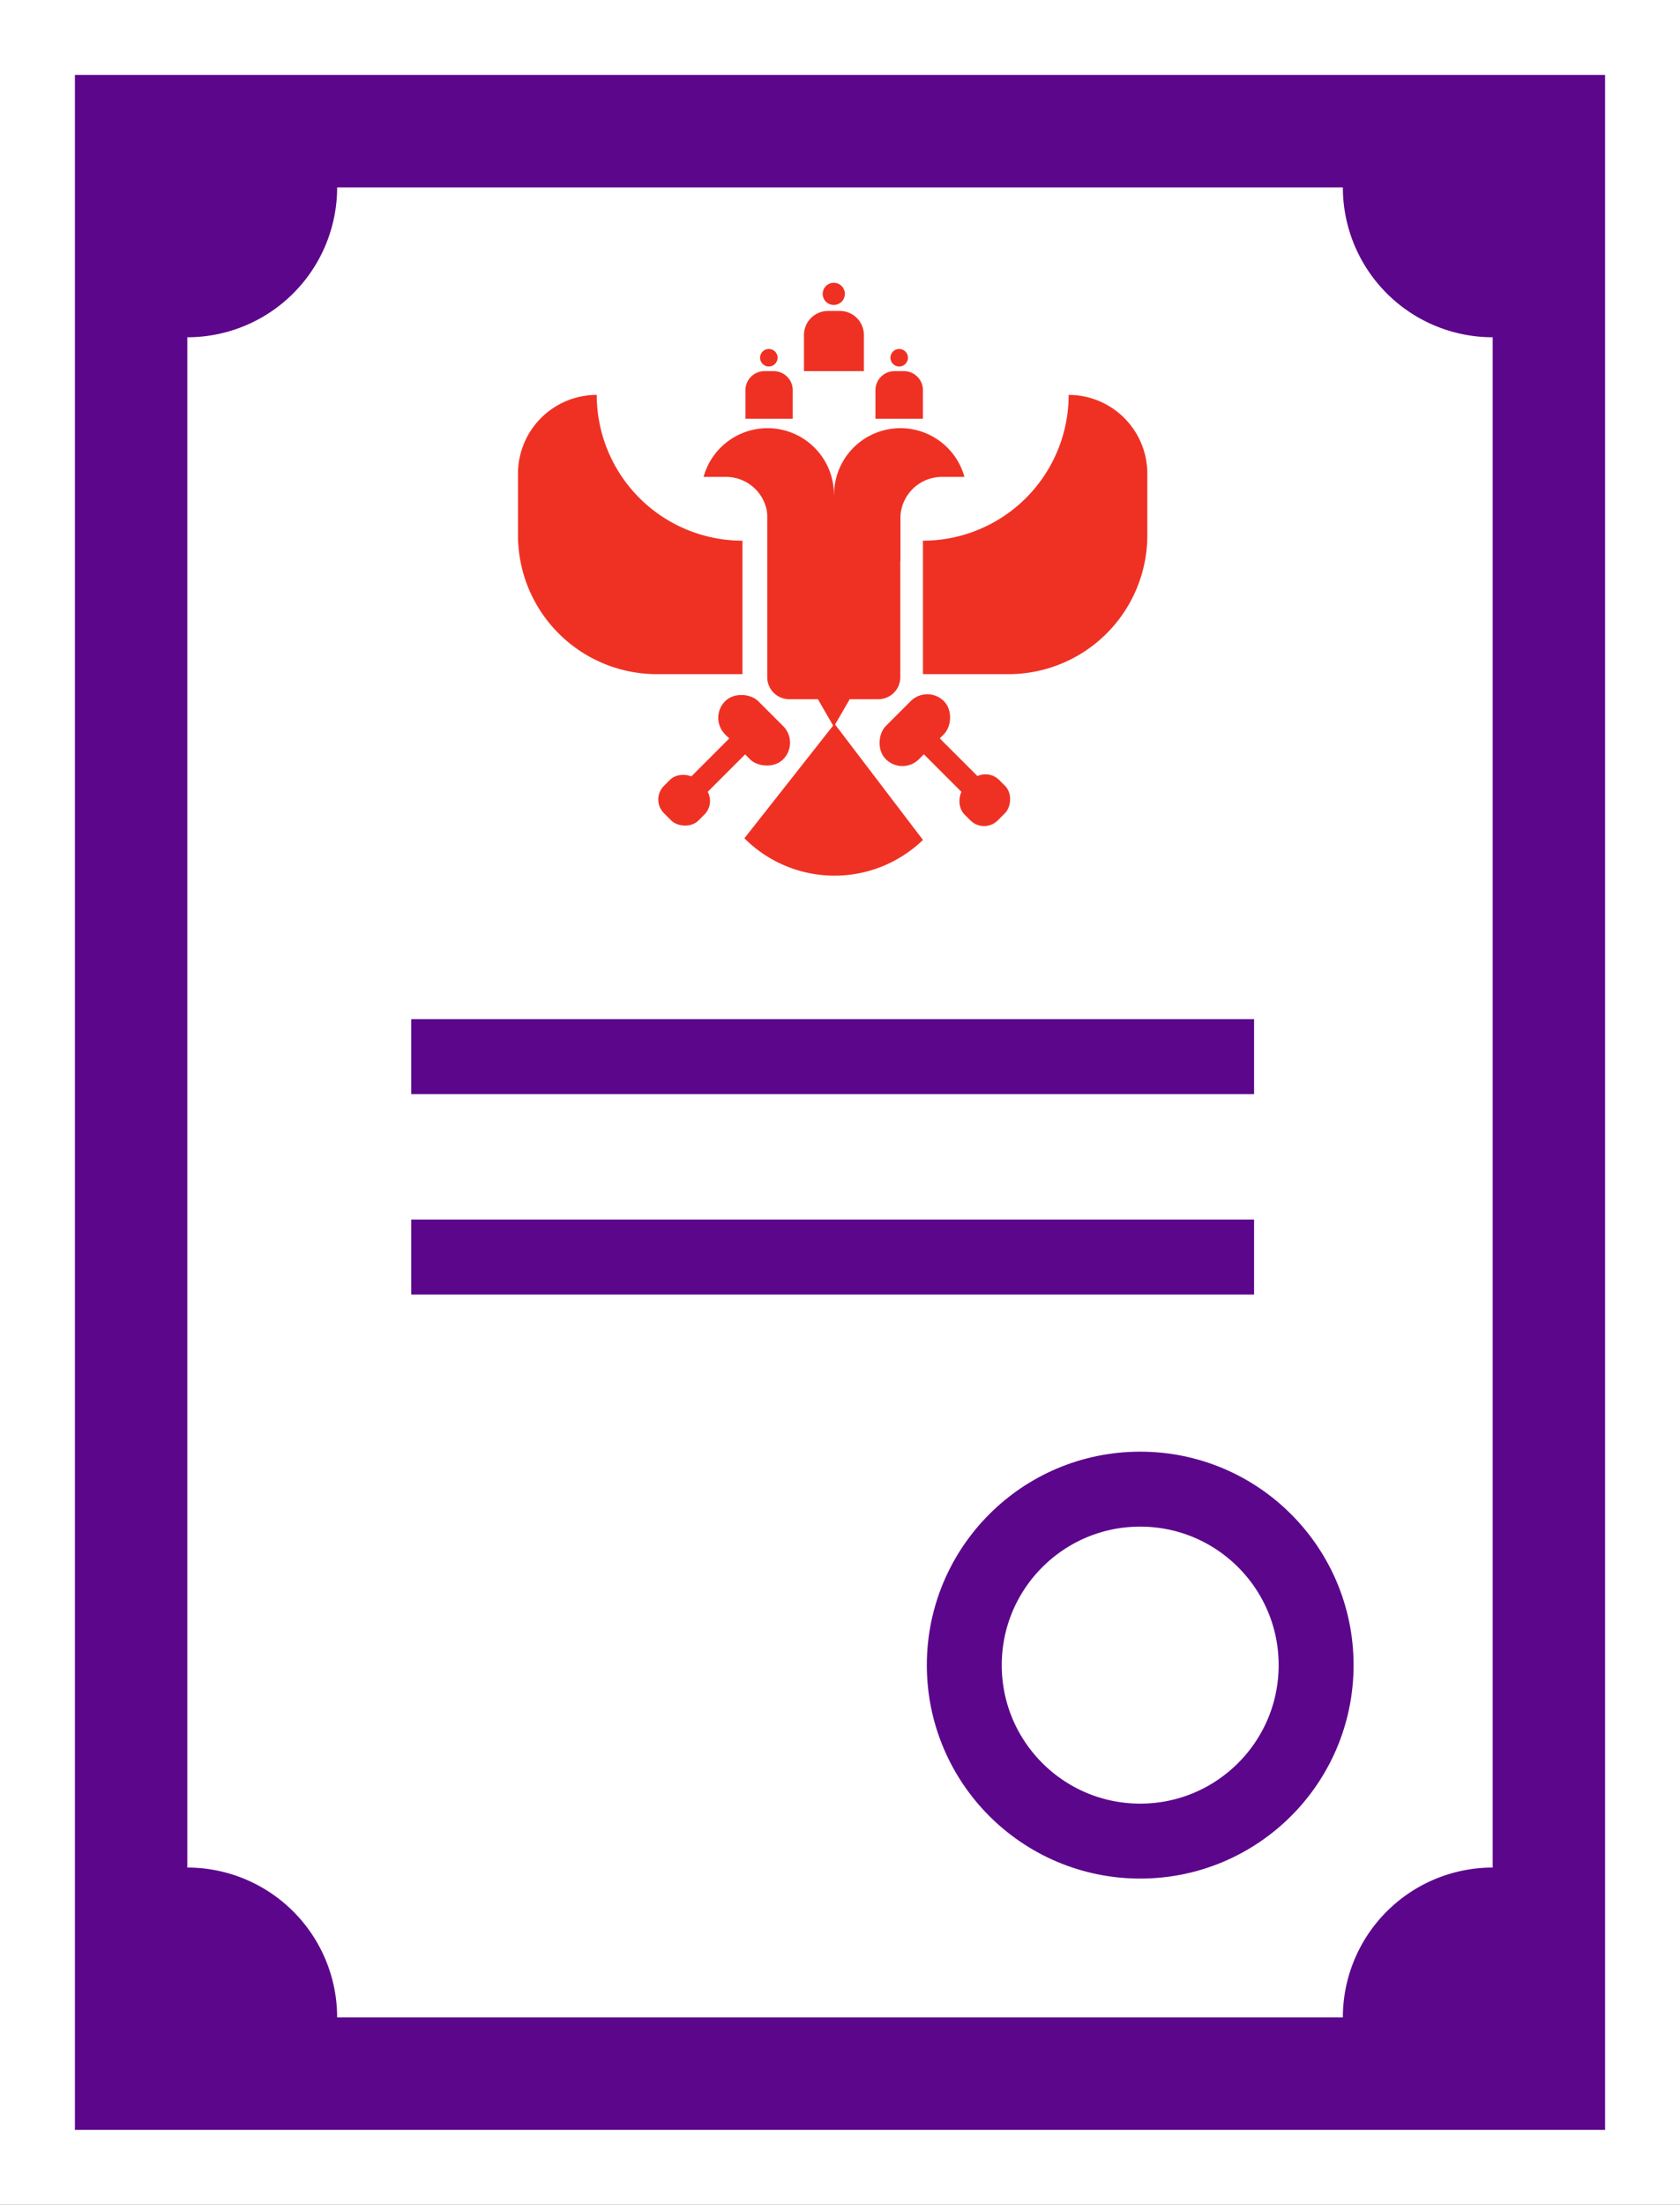
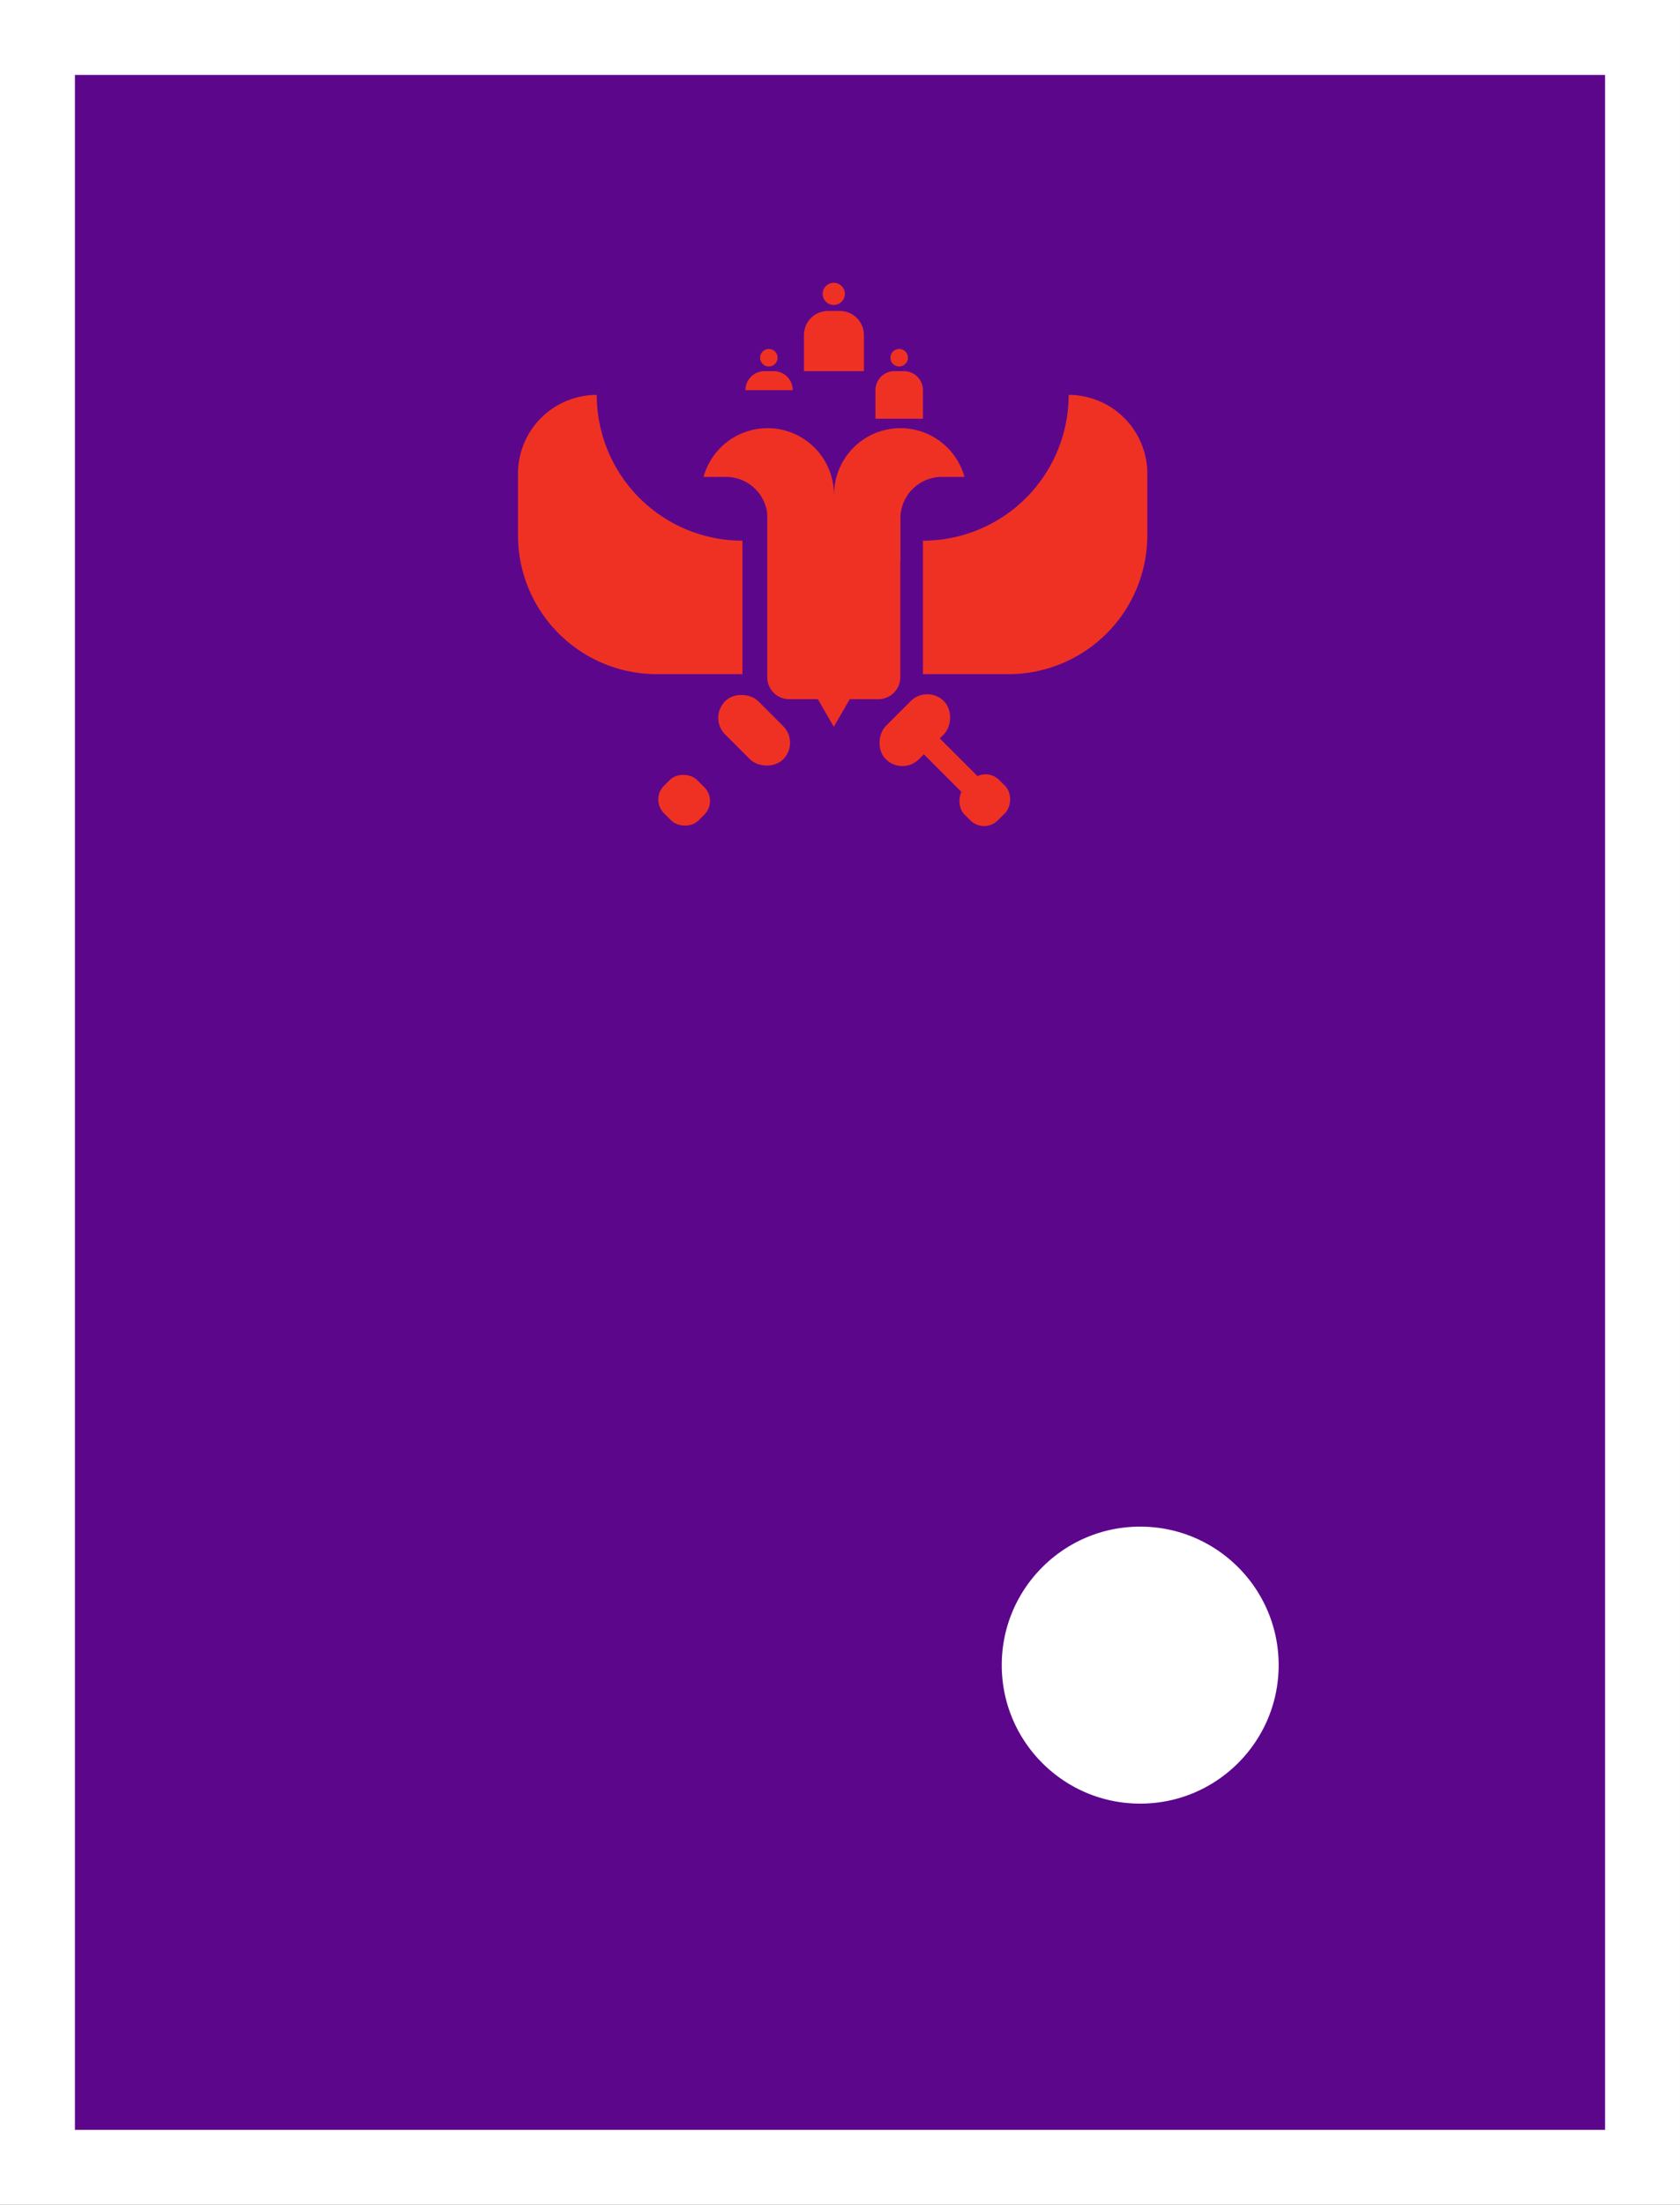
<svg xmlns="http://www.w3.org/2000/svg" id="Layer_1" data-name="Layer 1" width="22.424" height="29.418" viewBox="0 0 22.424 29.418">
  <rect x="0" y="0" width="22.424" height="29.418" fill="#333333" stroke="none" />
  <defs>
    <style>.cls-1{fill:#5c068c;stroke:#fff;}.cls-1,.cls-3,.cls-4{stroke-miterlimit:10;}.cls-2,.cls-3{fill:#fff;}.cls-3,.cls-4{stroke:#5c068c;}.cls-4{fill:none;}.cls-5{fill:#ef3124;}</style>
  </defs>
  <title>dogovor</title>
  <rect class="cls-1" x="0.5" y="0.5" width="21.424" height="28.418" />
-   <path class="cls-2" d="M2.5,24.918V4.5a2,2,0,0,0,2-2H17.924a2,2,0,0,0,2,2V24.918a2,2,0,0,0-2,2H4.5A2,2,0,0,0,2.5,24.918Z" />
  <circle class="cls-3" cx="15.219" cy="22.217" r="2.348" />
-   <line class="cls-4" x1="5.489" y1="14.098" x2="16.739" y2="14.098" />
  <line class="cls-4" x1="5.489" y1="16.772" x2="16.739" y2="16.772" />
  <path class="cls-5" d="M12.017,6.6H10.241V9.035a.293.293,0,0,0,.294.294h.382l.212.368.213-.368h.381a.293.293,0,0,0,.294-.294Z" />
  <path class="cls-5" d="M11.132,6.6a.886.886,0,0,1-.887.886V6.917a.555.555,0,0,0-.554-.554h-.3a.886.886,0,0,1,1.74.237Z" />
  <path class="cls-5" d="M11.132,6.6a.885.885,0,0,0,.886.886V6.917a.555.555,0,0,1,.555-.554h.3a.886.886,0,0,0-1.74.237Z" />
-   <path class="cls-5" d="M10.2,4.952h.127a.254.254,0,0,1,.254.254v.381a0,0,0,0,1,0,0H9.95a0,0,0,0,1,0,0V5.206A.254.254,0,0,1,10.2,4.952Z" />
+   <path class="cls-5" d="M10.2,4.952h.127a.254.254,0,0,1,.254.254a0,0,0,0,1,0,0H9.95a0,0,0,0,1,0,0V5.206A.254.254,0,0,1,10.2,4.952Z" />
  <path class="cls-5" d="M11.938,4.952h.127a.254.254,0,0,1,.254.254v.381a0,0,0,0,1,0,0h-.634a0,0,0,0,1,0,0V5.206A.254.254,0,0,1,11.938,4.952Z" />
  <circle class="cls-5" cx="10.262" cy="4.773" r="0.117" />
  <circle class="cls-5" cx="12.002" cy="4.773" r="0.117" />
  <path class="cls-5" d="M11.049,4.149h.161a.321.321,0,0,1,.321.321v.482a0,0,0,0,1,0,0h-.8a0,0,0,0,1,0,0V4.47A.321.321,0,0,1,11.049,4.149Z" />
  <circle class="cls-5" cx="11.129" cy="3.921" r="0.148" />
  <path class="cls-5" d="M9.91,8.995H8.768A1.854,1.854,0,0,1,6.914,7.141V6.32A1.051,1.051,0,0,1,7.965,5.269h0A1.945,1.945,0,0,0,9.91,7.214Z" />
  <path class="cls-5" d="M12.319,8.995H13.46a1.854,1.854,0,0,0,1.854-1.854V6.32a1.051,1.051,0,0,0-1.05-1.051h0a1.945,1.945,0,0,1-1.945,1.945Z" />
-   <path class="cls-5" d="M11.139,9.657l1.18,1.55a1.7,1.7,0,0,1-2.383-.022Z" />
  <rect class="cls-5" x="9.753" y="9.195" width="0.626" height="1.096" rx="0.313" transform="translate(-3.941 9.972) rotate(-45)" />
  <rect class="cls-5" x="8.819" y="10.35" width="0.626" height="0.653" rx="0.258" transform="translate(-4.875 9.585) rotate(-45)" />
-   <rect class="cls-5" x="9.473" y="9.628" width="0.3" height="1.096" rx="0.15" transform="translate(10.014 -3.824) rotate(45)" />
  <rect class="cls-5" x="11.898" y="9.195" width="0.626" height="1.096" rx="0.313" transform="translate(13.956 25.266) rotate(-135)" />
  <rect class="cls-5" x="12.832" y="10.35" width="0.626" height="0.653" rx="0.258" transform="translate(14.89 27.521) rotate(-135)" />
  <rect class="cls-5" x="12.504" y="9.628" width="0.3" height="1.096" rx="0.15" transform="translate(28.798 8.423) rotate(135)" />
</svg>